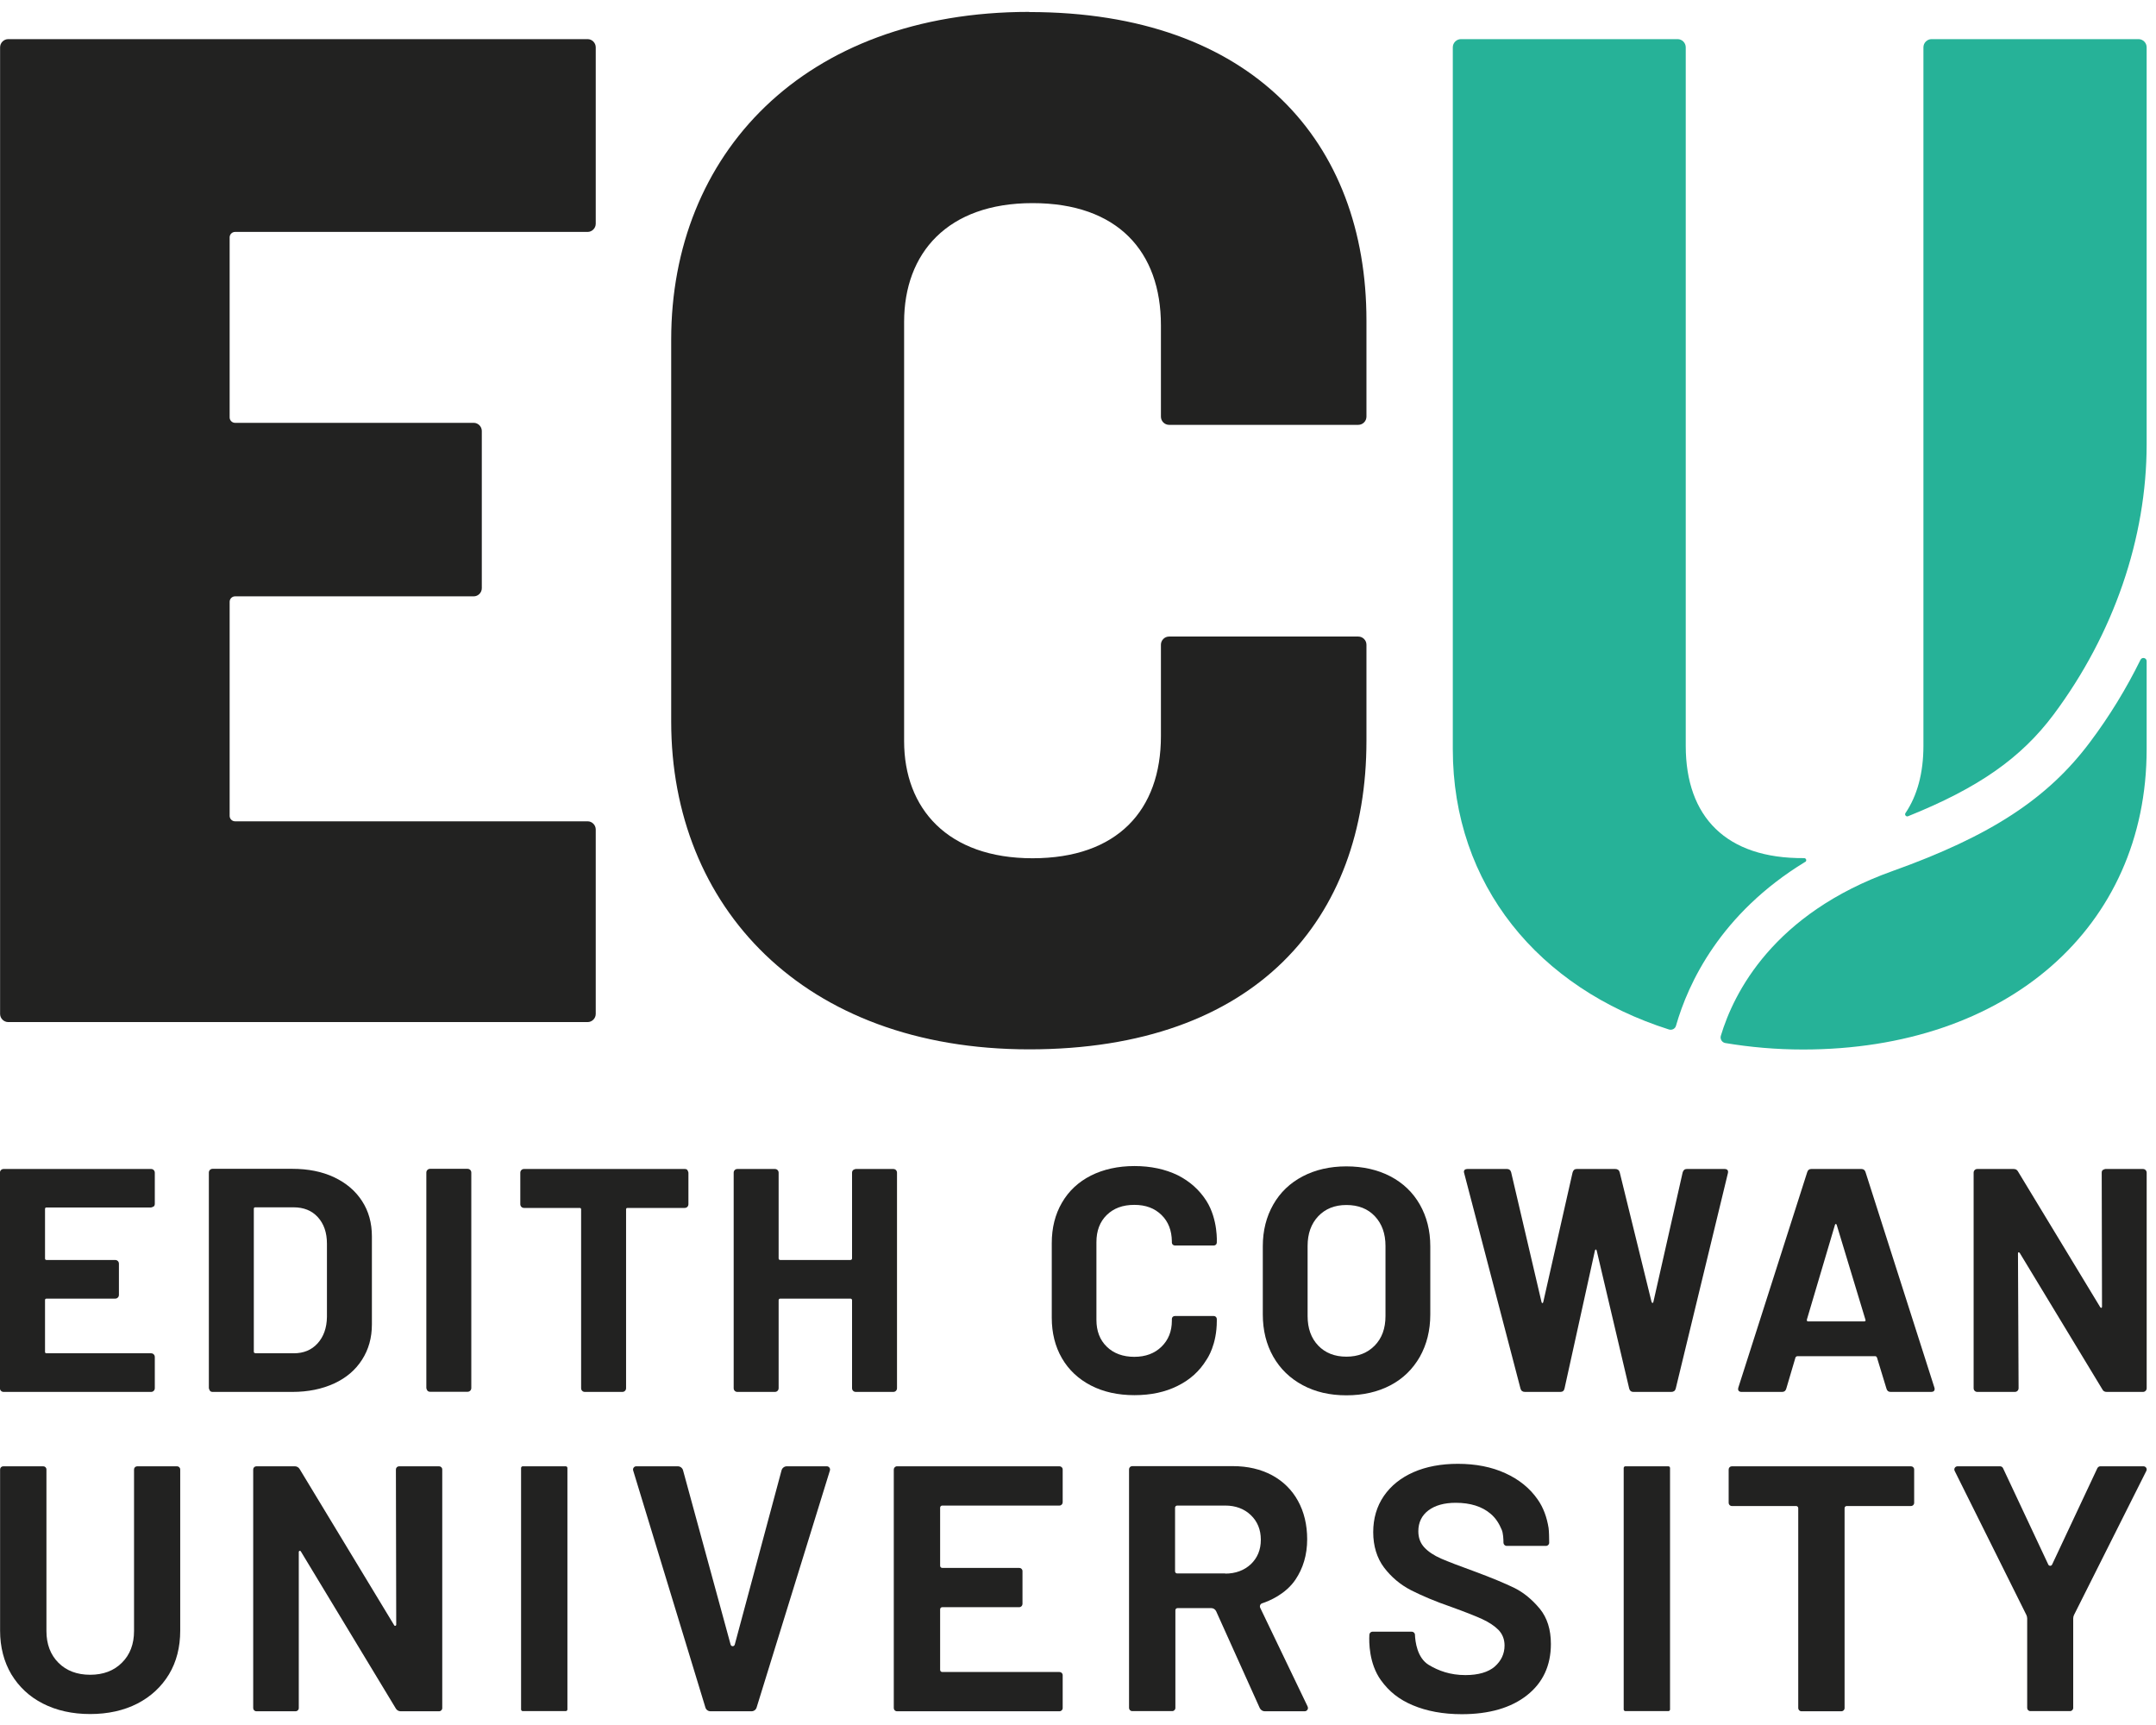
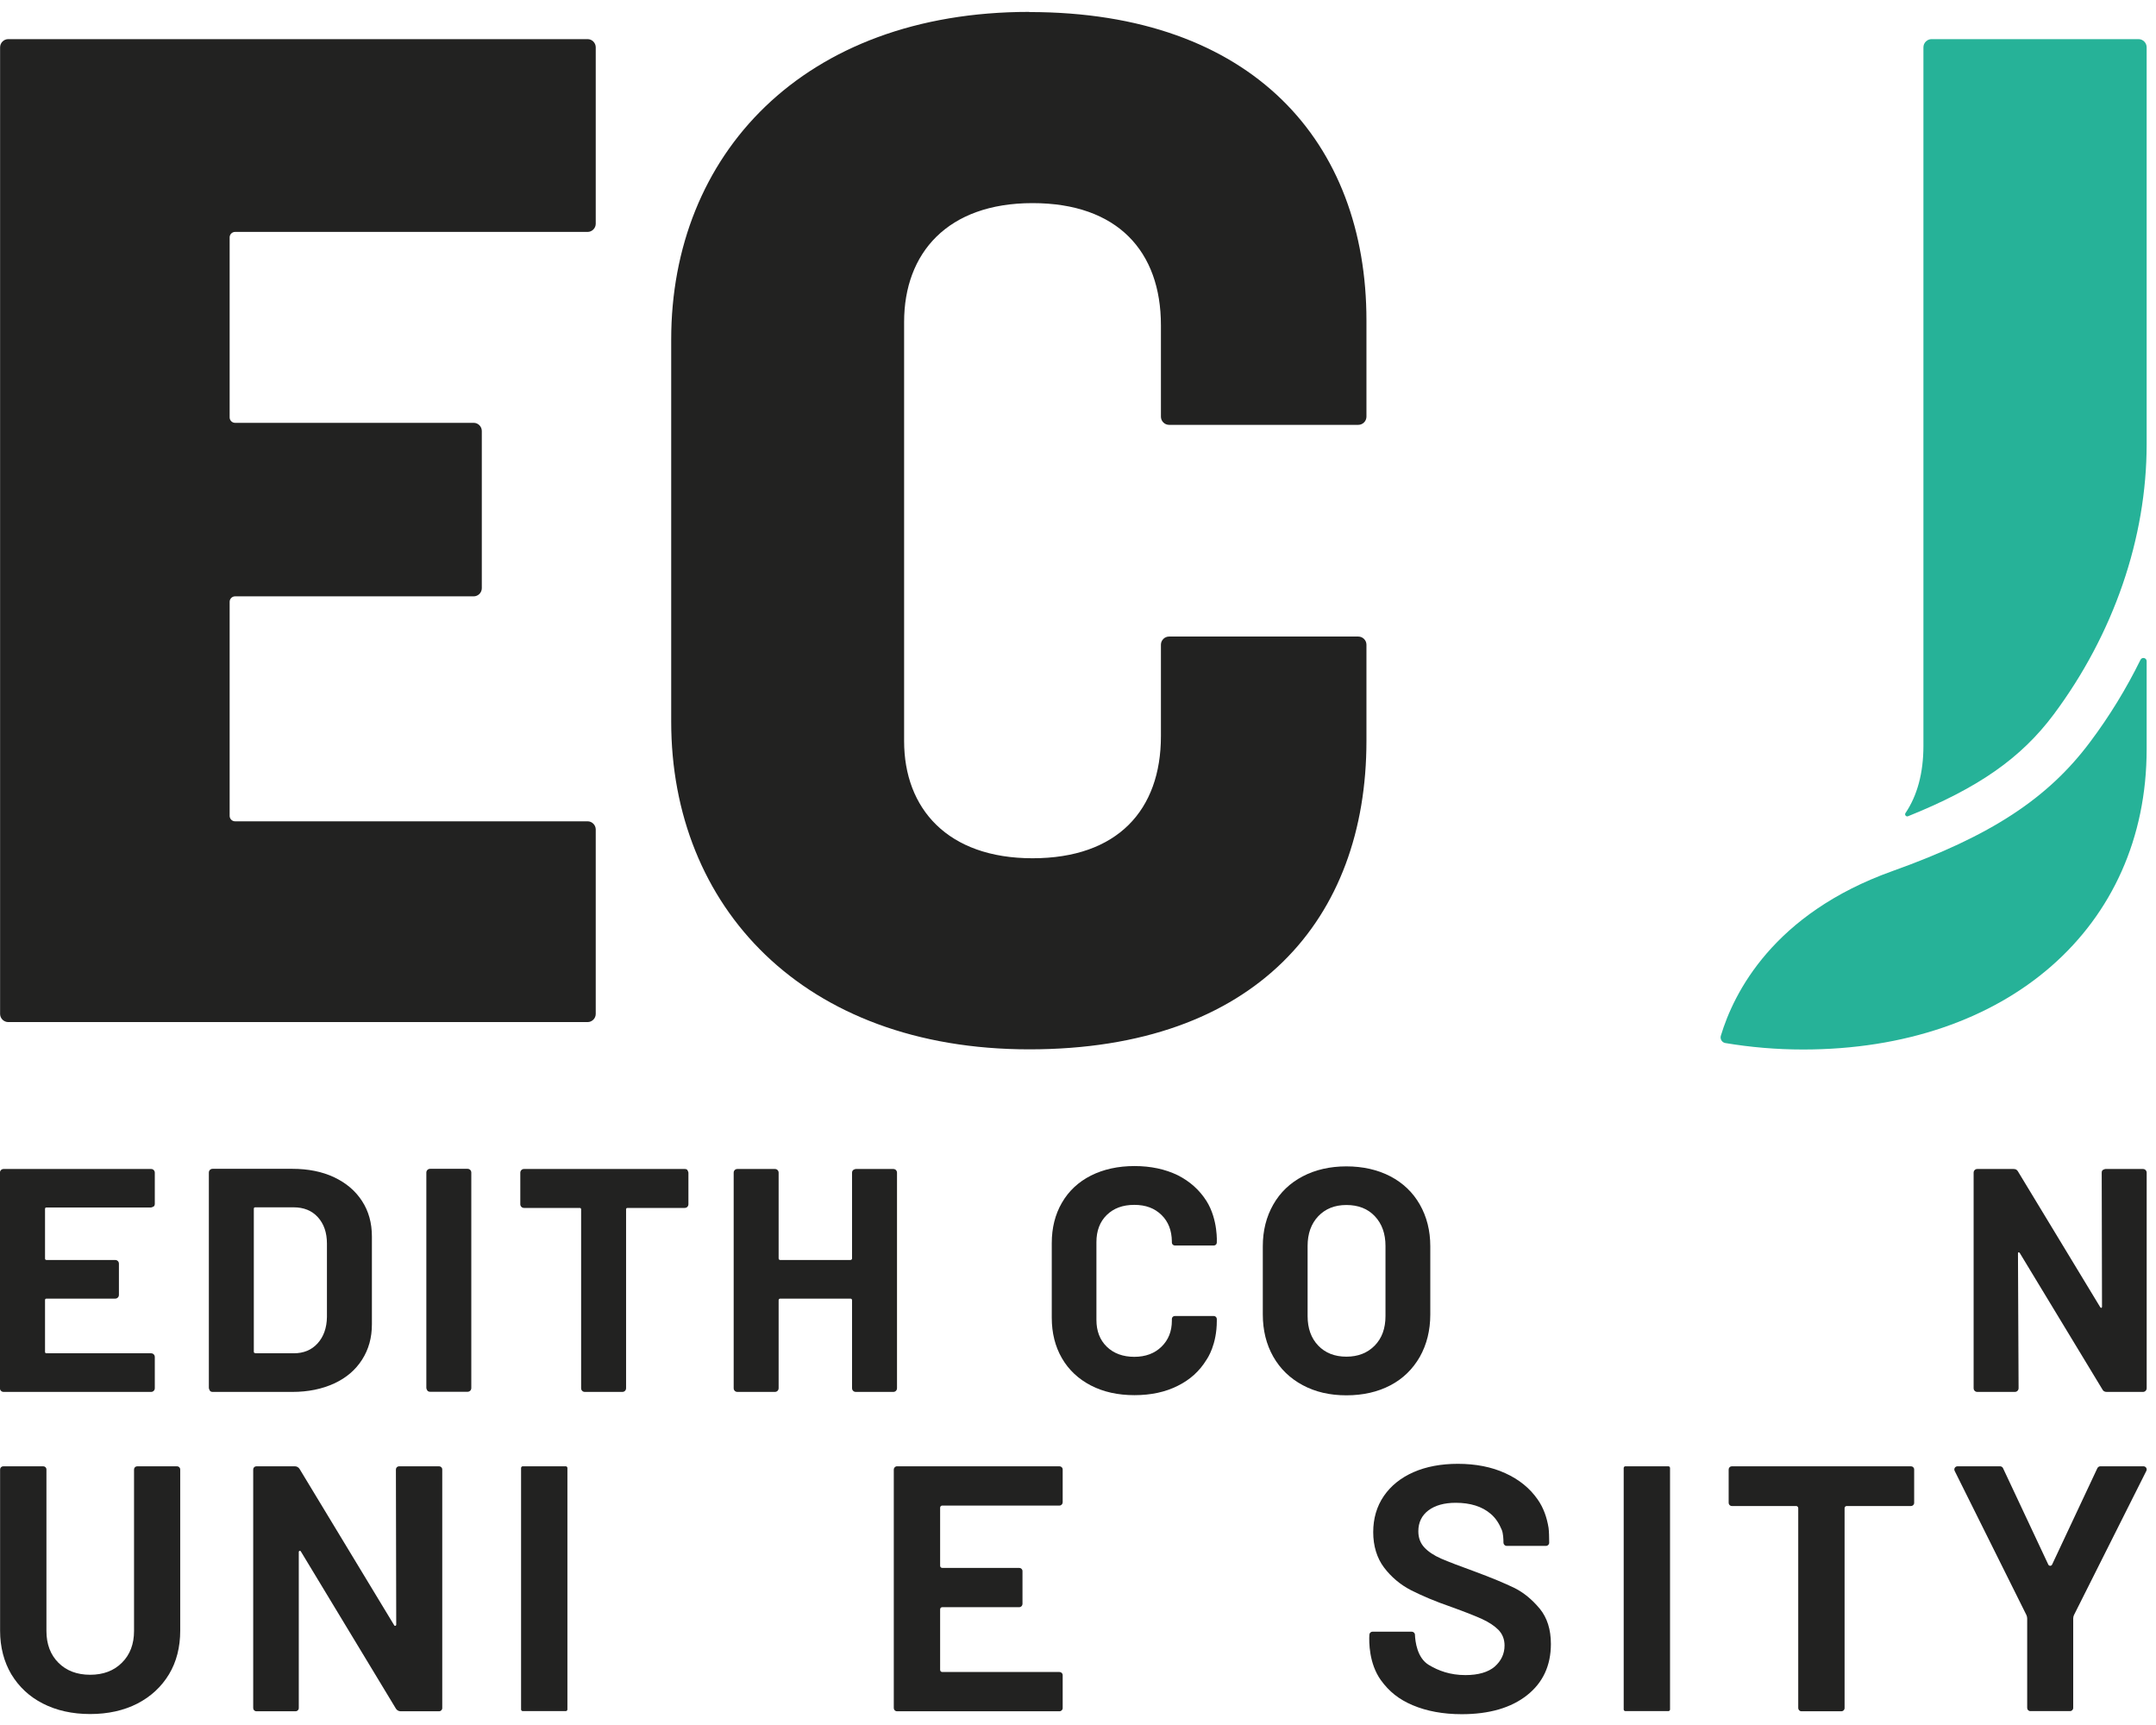
<svg xmlns="http://www.w3.org/2000/svg" width="95" height="76" viewBox="0 0 95 76" fill="none">
  <path d="M6.773 53.151C6.773 53.151 6.699 53.199 6.651 53.199H2.052C2.005 53.199 1.984 53.219 1.984 53.267V55.444C1.984 55.492 2.005 55.512 2.052 55.512H5.071C5.118 55.512 5.159 55.526 5.193 55.559C5.227 55.593 5.24 55.634 5.24 55.681V57.045C5.24 57.093 5.227 57.133 5.193 57.167C5.159 57.201 5.118 57.215 5.071 57.215H2.052C2.005 57.215 1.984 57.235 1.984 57.282V59.555C1.984 59.602 2.005 59.623 2.052 59.623H6.651C6.699 59.623 6.74 59.636 6.773 59.67C6.807 59.704 6.821 59.745 6.821 59.792V61.156C6.821 61.203 6.807 61.244 6.773 61.278C6.74 61.312 6.699 61.325 6.651 61.325H0.166C0.119 61.325 0.078 61.312 0.044 61.278C0.01 61.244 -0.003 61.203 -0.003 61.156V51.672C-0.003 51.625 0.01 51.584 0.044 51.55C0.078 51.516 0.119 51.503 0.166 51.503H6.651C6.699 51.503 6.74 51.516 6.773 51.55C6.807 51.584 6.821 51.625 6.821 51.672V53.036C6.821 53.083 6.807 53.124 6.773 53.158V53.151Z" fill="#222221" />
  <path d="M9.25 61.271C9.25 61.271 9.203 61.197 9.203 61.149V51.666C9.203 51.618 9.216 51.577 9.25 51.544C9.284 51.51 9.325 51.496 9.372 51.496H12.879C13.578 51.496 14.195 51.618 14.725 51.869C15.254 52.12 15.661 52.466 15.952 52.914C16.244 53.361 16.387 53.884 16.387 54.474V58.347C16.387 58.938 16.244 59.453 15.952 59.908C15.661 60.362 15.254 60.708 14.725 60.952C14.195 61.197 13.578 61.325 12.879 61.325H9.372C9.325 61.325 9.284 61.312 9.25 61.278V61.271ZM11.251 59.623H12.947C13.375 59.623 13.727 59.48 13.992 59.189C14.257 58.897 14.399 58.51 14.406 58.022V54.793C14.406 54.304 14.27 53.918 14.005 53.626C13.741 53.334 13.381 53.192 12.934 53.192H11.251C11.204 53.192 11.184 53.212 11.184 53.26V59.548C11.184 59.596 11.204 59.616 11.251 59.616V59.623Z" fill="#222221" />
  <path d="M18.834 61.271C18.834 61.271 18.786 61.197 18.786 61.149V51.666C18.786 51.618 18.8 51.577 18.834 51.544C18.867 51.51 18.908 51.496 18.956 51.496H20.597C20.645 51.496 20.686 51.51 20.72 51.544C20.753 51.577 20.767 51.618 20.767 51.666V61.149C20.767 61.197 20.753 61.237 20.72 61.271C20.686 61.305 20.645 61.319 20.597 61.319H18.956C18.908 61.319 18.867 61.305 18.834 61.271Z" fill="#222221" />
  <path d="M30.287 51.55C30.287 51.55 30.334 51.625 30.334 51.672V53.05C30.334 53.097 30.32 53.138 30.287 53.172C30.253 53.206 30.212 53.219 30.164 53.219H27.654C27.607 53.219 27.587 53.239 27.587 53.287V61.156C27.587 61.203 27.573 61.244 27.539 61.278C27.505 61.312 27.465 61.325 27.417 61.325H25.775C25.728 61.325 25.687 61.312 25.653 61.278C25.619 61.244 25.606 61.203 25.606 61.156V53.287C25.606 53.239 25.585 53.219 25.538 53.219H23.096C23.048 53.219 23.008 53.206 22.974 53.172C22.94 53.138 22.926 53.097 22.926 53.05V51.672C22.926 51.625 22.94 51.584 22.974 51.55C23.008 51.516 23.048 51.503 23.096 51.503H30.171C30.219 51.503 30.259 51.516 30.293 51.55H30.287Z" fill="#222221" />
  <path d="M37.592 51.55C37.592 51.55 37.666 51.503 37.714 51.503H39.355C39.403 51.503 39.444 51.516 39.478 51.55C39.511 51.584 39.525 51.625 39.525 51.672V61.156C39.525 61.203 39.511 61.244 39.478 61.278C39.444 61.312 39.403 61.325 39.355 61.325H37.714C37.666 61.325 37.626 61.312 37.592 61.278C37.558 61.244 37.544 61.203 37.544 61.156V57.282C37.544 57.242 37.51 57.215 37.476 57.215H34.376C34.336 57.215 34.309 57.249 34.309 57.282V61.156C34.309 61.203 34.295 61.244 34.261 61.278C34.227 61.312 34.186 61.325 34.139 61.325H32.497C32.45 61.325 32.409 61.312 32.375 61.278C32.341 61.244 32.328 61.203 32.328 61.156V51.672C32.328 51.625 32.341 51.584 32.375 51.55C32.409 51.516 32.45 51.503 32.497 51.503H34.139C34.186 51.503 34.227 51.516 34.261 51.55C34.295 51.584 34.309 51.625 34.309 51.672V55.444C34.309 55.485 34.342 55.512 34.376 55.512H37.476C37.517 55.512 37.544 55.478 37.544 55.444V51.672C37.544 51.625 37.558 51.584 37.592 51.55Z" fill="#222221" />
  <path d="M0.364 45.031H25.891C26.087 45.031 26.25 44.868 26.25 44.672V36.545C26.25 36.348 26.087 36.185 25.891 36.185H10.356C10.227 36.185 10.119 36.077 10.119 35.948V26.512C10.119 26.383 10.227 26.274 10.356 26.274H20.871C21.068 26.274 21.23 26.112 21.23 25.915V18.989C21.23 18.792 21.068 18.629 20.871 18.629H10.356C10.227 18.629 10.119 18.521 10.119 18.392V10.455C10.119 10.326 10.227 10.218 10.356 10.218H25.891C26.087 10.218 26.25 10.055 26.25 9.858V2.084C26.25 1.887 26.087 1.724 25.891 1.724H0.364C0.167 1.724 0.004 1.887 0.004 2.084V44.672C0.004 44.868 0.167 45.031 0.364 45.031Z" fill="#222221" />
  <path d="M45.353 0.524C35.382 0.524 29.575 6.826 29.575 14.959V31.796C29.575 39.93 35.375 46.232 45.353 46.232C55.332 46.232 60.21 40.493 60.21 32.644V28.404C60.21 28.208 60.047 28.045 59.85 28.045H51.513C51.316 28.045 51.154 28.208 51.154 28.404V32.434C51.154 35.69 49.24 37.813 45.496 37.813C41.751 37.813 39.838 35.622 39.838 32.651V14.186C39.838 11.147 41.751 8.949 45.496 8.949C49.24 8.949 51.154 11.072 51.154 14.329V18.358C51.154 18.555 51.316 18.718 51.513 18.718H59.85C60.047 18.718 60.21 18.555 60.21 18.358V14.118C60.21 6.263 55.19 0.531 45.353 0.531V0.524Z" fill="#222221" />
  <path d="M85.112 1.724C84.915 1.724 84.752 1.887 84.752 2.084V32.861C84.752 34.055 84.481 35.053 83.959 35.826C83.911 35.901 83.992 35.995 84.074 35.962C87.194 34.707 89.06 33.391 90.491 31.478C93.137 27.93 94.588 23.703 94.588 19.572V2.084C94.588 1.887 94.426 1.724 94.229 1.724H85.105H85.112ZM83.389 38.377C78.131 40.256 76.395 43.742 75.825 45.635C75.784 45.778 75.872 45.927 76.022 45.954C77.114 46.137 78.26 46.239 79.447 46.239C88.436 46.239 94.588 40.859 94.588 33.004V29.13C94.588 28.981 94.385 28.934 94.317 29.069C93.7 30.324 92.96 31.539 92.106 32.678C90.24 35.181 87.717 36.83 83.389 38.377Z" fill="#26B298" />
-   <path d="M79.543 37.976C79.624 37.929 79.59 37.807 79.495 37.807C76.056 37.834 74.279 35.989 74.279 32.861V2.084C74.279 1.887 74.116 1.724 73.919 1.724H64.375C64.178 1.724 64.015 1.887 64.015 2.084V33.004C64.015 38.987 67.794 43.532 73.539 45.357C73.675 45.398 73.817 45.323 73.851 45.187C74.381 43.335 75.798 40.256 79.536 37.976H79.543Z" fill="#26B298" />
  <path d="M6.049 64.602C5.967 64.602 5.906 64.663 5.906 64.744V71.86C5.906 72.43 5.73 72.905 5.37 73.258C5.018 73.611 4.549 73.787 3.973 73.787C3.396 73.787 2.928 73.611 2.575 73.258C2.223 72.905 2.046 72.437 2.046 71.86V64.744C2.046 64.663 1.985 64.602 1.904 64.602H0.147C0.065 64.602 0.004 64.663 0.004 64.744V71.847C0.004 72.566 0.174 73.217 0.5 73.767C0.832 74.316 1.3 74.757 1.89 75.055C2.487 75.361 3.186 75.517 3.973 75.517C4.76 75.517 5.458 75.361 6.055 75.055C6.646 74.75 7.114 74.316 7.446 73.767C7.778 73.217 7.941 72.566 7.941 71.847V64.744C7.941 64.663 7.88 64.602 7.799 64.602H6.042H6.049Z" fill="#222221" />
  <path d="M17.445 64.744L17.459 71.582C17.459 71.63 17.398 71.65 17.371 71.609L13.199 64.717C13.158 64.649 13.076 64.602 12.995 64.602H11.299C11.218 64.602 11.157 64.663 11.157 64.744V75.252C11.157 75.334 11.218 75.395 11.299 75.395H13.022C13.104 75.395 13.165 75.334 13.165 75.252V68.374C13.165 68.326 13.226 68.306 13.253 68.347L17.445 75.279C17.486 75.347 17.567 75.395 17.649 75.395H19.345C19.426 75.395 19.487 75.334 19.487 75.252V64.744C19.487 64.663 19.426 64.602 19.345 64.602H17.588C17.506 64.602 17.445 64.663 17.445 64.744Z" fill="#222221" />
  <path d="M24.928 64.602H23.035C22.994 64.602 22.96 64.635 22.96 64.677V75.313C22.96 75.355 22.994 75.388 23.035 75.388H24.928C24.969 75.388 25.002 75.355 25.002 75.313V64.677C25.002 64.635 24.969 64.602 24.928 64.602Z" fill="#222221" />
  <path d="M39.383 64.744V75.252C39.383 75.334 39.444 75.395 39.526 75.395H46.682C46.764 75.395 46.825 75.334 46.825 75.252V73.807C46.825 73.726 46.764 73.665 46.682 73.665H41.52C41.466 73.665 41.425 73.624 41.425 73.57V70.904C41.425 70.85 41.466 70.809 41.52 70.809H44.912C44.993 70.809 45.054 70.741 45.054 70.666V69.222C45.054 69.14 44.993 69.079 44.912 69.079H41.52C41.466 69.079 41.425 69.038 41.425 68.984V66.427C41.425 66.373 41.466 66.332 41.52 66.332H46.682C46.764 66.332 46.825 66.264 46.825 66.189V64.744C46.825 64.663 46.764 64.602 46.682 64.602H39.526C39.444 64.602 39.383 64.67 39.383 64.744Z" fill="#222221" />
-   <path d="M57.618 75.185L55.529 70.836C55.495 70.762 55.529 70.667 55.61 70.64C55.922 70.538 56.648 70.239 57.082 69.595C57.415 69.1 57.598 68.51 57.598 67.818C57.598 67.18 57.462 66.61 57.191 66.122C56.926 65.64 56.539 65.26 56.051 64.996C55.556 64.731 54.979 64.595 54.328 64.595H49.892C49.81 64.595 49.749 64.656 49.749 64.738V75.246C49.749 75.327 49.81 75.388 49.892 75.388H51.648C51.73 75.388 51.791 75.327 51.791 75.246V70.945C51.791 70.891 51.832 70.85 51.886 70.85H53.371C53.467 70.85 53.548 70.904 53.589 70.992L55.508 75.252C55.549 75.334 55.63 75.395 55.725 75.395H57.489C57.591 75.395 57.666 75.286 57.618 75.191V75.185ZM53.989 69.323H51.872C51.818 69.323 51.777 69.283 51.777 69.229V66.427C51.777 66.373 51.818 66.332 51.872 66.332H53.989C54.443 66.332 54.823 66.474 55.115 66.752C55.407 67.031 55.556 67.397 55.556 67.838C55.556 68.279 55.407 68.638 55.115 68.916C54.823 69.188 54.443 69.33 53.989 69.33V69.323Z" fill="#222221" />
  <path d="M73.513 64.602H71.62C71.579 64.602 71.545 64.635 71.545 64.677V75.313C71.545 75.355 71.579 75.388 71.62 75.388H73.513C73.554 75.388 73.587 75.355 73.587 75.313V64.677C73.587 64.635 73.554 64.602 73.513 64.602Z" fill="#222221" />
  <path d="M67.841 70.87C67.509 70.47 67.136 70.165 66.729 69.961C66.308 69.758 65.725 69.513 64.992 69.242C64.314 68.998 63.825 68.808 63.507 68.672C63.181 68.53 62.93 68.36 62.761 68.177C62.584 67.987 62.496 67.75 62.496 67.465C62.496 67.078 62.645 66.766 62.944 66.542C63.235 66.325 63.636 66.21 64.144 66.21C64.789 66.21 65.304 66.373 65.677 66.691C65.922 66.895 66.064 67.146 66.173 67.404C66.234 67.553 66.247 67.804 66.247 67.967C66.247 68.041 66.308 68.109 66.39 68.109H68.12C68.201 68.109 68.262 68.048 68.262 67.967C68.262 67.777 68.255 67.451 68.235 67.316C68.16 66.854 68.011 66.427 67.753 66.061C67.414 65.572 66.932 65.179 66.329 64.907C65.725 64.629 65.019 64.493 64.239 64.493C63.5 64.493 62.842 64.616 62.286 64.86C61.729 65.104 61.288 65.457 60.976 65.911C60.664 66.366 60.508 66.902 60.508 67.505C60.508 68.109 60.671 68.645 60.983 69.059C61.302 69.48 61.702 69.819 62.177 70.063C62.659 70.307 63.249 70.558 63.941 70.796C64.558 71.019 65.026 71.203 65.318 71.338C65.61 71.474 65.847 71.63 66.023 71.806C66.207 71.996 66.295 72.227 66.295 72.498C66.295 72.865 66.145 73.177 65.861 73.428C65.576 73.672 65.141 73.801 64.572 73.801C63.9 73.801 63.385 73.611 62.957 73.353C62.442 73.041 62.36 72.322 62.347 72.023C62.347 71.949 62.279 71.888 62.204 71.888H60.481C60.407 71.888 60.346 71.942 60.339 72.017C60.318 72.356 60.325 73.292 60.841 74.018C61.207 74.526 61.641 74.873 62.252 75.13C62.862 75.388 63.588 75.524 64.409 75.524C65.616 75.524 66.58 75.246 67.285 74.689C67.984 74.14 68.337 73.38 68.337 72.43C68.337 71.793 68.174 71.277 67.848 70.877L67.841 70.87Z" fill="#222221" />
-   <path d="M84.209 64.602H76.312C76.231 64.602 76.17 64.663 76.17 64.744V66.21C76.17 66.291 76.231 66.352 76.312 66.352H79.141C79.195 66.352 79.236 66.393 79.236 66.447V75.252C79.236 75.334 79.297 75.395 79.379 75.395H81.135C81.217 75.395 81.278 75.334 81.278 75.252V66.447C81.278 66.393 81.319 66.352 81.373 66.352H84.202C84.283 66.352 84.344 66.291 84.344 66.21V64.744C84.344 64.663 84.283 64.602 84.202 64.602H84.209Z" fill="#222221" />
+   <path d="M84.209 64.602H76.312C76.231 64.602 76.17 64.663 76.17 64.744V66.21C76.17 66.291 76.231 66.352 76.312 66.352H79.141C79.195 66.352 79.236 66.393 79.236 66.447V75.252C79.236 75.334 79.297 75.395 79.379 75.395H81.135C81.217 75.395 81.278 75.334 81.278 75.252V66.447C81.278 66.393 81.319 66.352 81.373 66.352H84.202C84.283 66.352 84.344 66.291 84.344 66.21V64.744C84.344 64.663 84.283 64.602 84.202 64.602H84.209" fill="#222221" />
  <path d="M91.386 71.155L94.574 64.805C94.622 64.71 94.554 64.602 94.445 64.602H92.546C92.492 64.602 92.444 64.636 92.417 64.683L90.423 68.93C90.389 69.004 90.287 69.004 90.253 68.93L88.259 64.683C88.238 64.636 88.184 64.602 88.13 64.602H86.258C86.149 64.602 86.081 64.71 86.129 64.805L89.29 71.155C89.31 71.202 89.324 71.25 89.324 71.304V75.246C89.324 75.327 89.385 75.388 89.466 75.388H91.21C91.291 75.388 91.352 75.327 91.352 75.246V71.304C91.352 71.25 91.366 71.202 91.386 71.155Z" fill="#222221" />
-   <path d="M36.447 64.602H34.669C34.561 64.602 34.466 64.677 34.438 64.778L32.376 72.457C32.349 72.552 32.22 72.552 32.193 72.457L30.097 64.778C30.07 64.677 29.975 64.602 29.866 64.602H28.035C27.94 64.602 27.872 64.697 27.899 64.785L31.081 75.225C31.108 75.327 31.203 75.395 31.305 75.395H33.116C33.218 75.395 33.312 75.327 33.34 75.225L36.569 64.785C36.596 64.697 36.528 64.602 36.433 64.602H36.447Z" fill="#222221" />
  <path d="M57.4 61.027C56.843 60.729 56.409 60.308 56.104 59.772C55.799 59.236 55.643 58.612 55.643 57.913V54.908C55.643 54.216 55.799 53.606 56.104 53.07C56.409 52.534 56.843 52.12 57.4 51.828C57.956 51.537 58.6 51.388 59.326 51.388C60.052 51.388 60.71 51.537 61.266 51.828C61.822 52.12 62.257 52.534 62.562 53.07C62.867 53.606 63.023 54.216 63.023 54.908V57.913C63.023 58.612 62.867 59.236 62.562 59.779C62.25 60.322 61.822 60.742 61.266 61.034C60.71 61.326 60.059 61.475 59.326 61.475C58.593 61.475 57.956 61.326 57.4 61.027ZM60.574 59.284C60.893 58.958 61.049 58.524 61.049 57.981V54.895C61.049 54.352 60.893 53.918 60.581 53.586C60.269 53.253 59.849 53.09 59.326 53.09C58.804 53.09 58.397 53.26 58.085 53.586C57.773 53.918 57.617 54.352 57.617 54.895V57.981C57.617 58.524 57.773 58.958 58.085 59.284C58.397 59.609 58.811 59.772 59.326 59.772C59.842 59.772 60.255 59.609 60.574 59.284Z" fill="#222221" />
-   <path d="M66.999 61.183L64.516 51.686L64.503 51.632C64.503 51.55 64.557 51.503 64.659 51.503H66.402C66.497 51.503 66.558 51.55 66.585 51.645L67.922 57.357C67.929 57.391 67.942 57.411 67.963 57.411C67.983 57.411 67.996 57.391 68.003 57.357L69.292 51.659C69.319 51.557 69.38 51.503 69.475 51.503H71.171C71.273 51.503 71.341 51.55 71.368 51.645L72.772 57.357C72.772 57.357 72.793 57.405 72.813 57.405C72.833 57.405 72.847 57.391 72.854 57.357L74.142 51.659C74.17 51.557 74.231 51.503 74.326 51.503H75.981C76.11 51.503 76.164 51.564 76.137 51.686L73.837 61.183C73.81 61.278 73.742 61.325 73.641 61.325H71.972C71.877 61.325 71.816 61.278 71.789 61.183L70.357 55.105C70.35 55.071 70.337 55.051 70.317 55.051C70.296 55.051 70.283 55.071 70.276 55.105L68.939 61.169C68.919 61.271 68.858 61.325 68.756 61.325H67.196C67.094 61.325 67.026 61.278 66.999 61.183Z" fill="#222221" />
-   <path d="M83.124 61.183L82.704 59.806C82.683 59.772 82.663 59.752 82.636 59.752H79.183C79.183 59.752 79.129 59.772 79.115 59.806L78.708 61.183C78.681 61.278 78.62 61.325 78.525 61.325H76.741C76.686 61.325 76.646 61.312 76.612 61.278C76.585 61.244 76.578 61.197 76.598 61.129L79.631 51.645C79.658 51.55 79.719 51.503 79.814 51.503H82.018C82.113 51.503 82.174 51.55 82.202 51.645L85.234 61.129C85.234 61.129 85.247 61.169 85.247 61.197C85.247 61.278 85.193 61.325 85.091 61.325H83.307C83.212 61.325 83.151 61.278 83.124 61.183ZM80.852 53.972L79.617 58.137C79.61 58.191 79.624 58.219 79.671 58.219H82.141C82.195 58.219 82.215 58.191 82.195 58.137L80.933 53.972C80.933 53.972 80.919 53.925 80.892 53.925C80.865 53.925 80.852 53.972 80.852 53.972Z" fill="#222221" />
  <path d="M92.655 51.55C92.655 51.55 92.73 51.503 92.778 51.503H94.419C94.467 51.503 94.507 51.516 94.541 51.55C94.575 51.584 94.589 51.625 94.589 51.672V61.156C94.589 61.203 94.575 61.244 94.541 61.278C94.507 61.312 94.467 61.325 94.419 61.325H92.832C92.737 61.325 92.676 61.292 92.635 61.21L88.999 55.207C88.999 55.207 88.965 55.166 88.945 55.173C88.924 55.173 88.918 55.2 88.918 55.234L88.945 61.156C88.945 61.203 88.931 61.244 88.897 61.278C88.863 61.312 88.823 61.325 88.775 61.325H87.133C87.086 61.325 87.045 61.312 87.011 61.278C86.977 61.244 86.964 61.203 86.964 61.156V51.672C86.964 51.625 86.977 51.584 87.011 51.55C87.045 51.516 87.086 51.503 87.133 51.503H88.721C88.816 51.503 88.877 51.537 88.918 51.611L92.54 57.588C92.54 57.588 92.574 57.628 92.594 57.622C92.615 57.615 92.621 57.594 92.621 57.561L92.608 51.666C92.608 51.618 92.621 51.577 92.655 51.544V51.55Z" fill="#222221" />
  <path d="M53.616 58.11C53.616 58.042 53.555 57.981 53.487 57.981H51.764C51.697 57.981 51.636 58.036 51.636 58.11V58.185C51.636 58.66 51.48 59.039 51.181 59.331C50.876 59.63 50.475 59.779 49.98 59.779C49.485 59.779 49.071 59.63 48.766 59.331C48.461 59.033 48.312 58.639 48.312 58.151V54.725C48.312 54.23 48.461 53.83 48.766 53.531C49.071 53.233 49.471 53.084 49.98 53.084C50.489 53.084 50.876 53.233 51.181 53.531C51.48 53.823 51.629 54.21 51.636 54.691V54.745C51.636 54.813 51.697 54.874 51.764 54.874H53.487C53.555 54.874 53.616 54.82 53.616 54.745C53.616 54.745 53.677 53.735 53.162 52.914C52.85 52.425 52.429 52.046 51.886 51.774C51.337 51.51 50.706 51.374 49.987 51.374C49.268 51.374 48.617 51.517 48.067 51.795C47.518 52.073 47.09 52.473 46.792 52.989C46.493 53.504 46.344 54.094 46.344 54.773V58.056C46.344 58.727 46.493 59.325 46.792 59.84C47.09 60.356 47.518 60.756 48.067 61.041C48.617 61.326 49.261 61.468 49.987 61.468C50.713 61.468 51.344 61.332 51.886 61.061C52.436 60.79 52.856 60.41 53.162 59.908C53.203 59.847 53.616 59.25 53.616 58.198V58.097V58.11Z" fill="#222221" />
</svg>